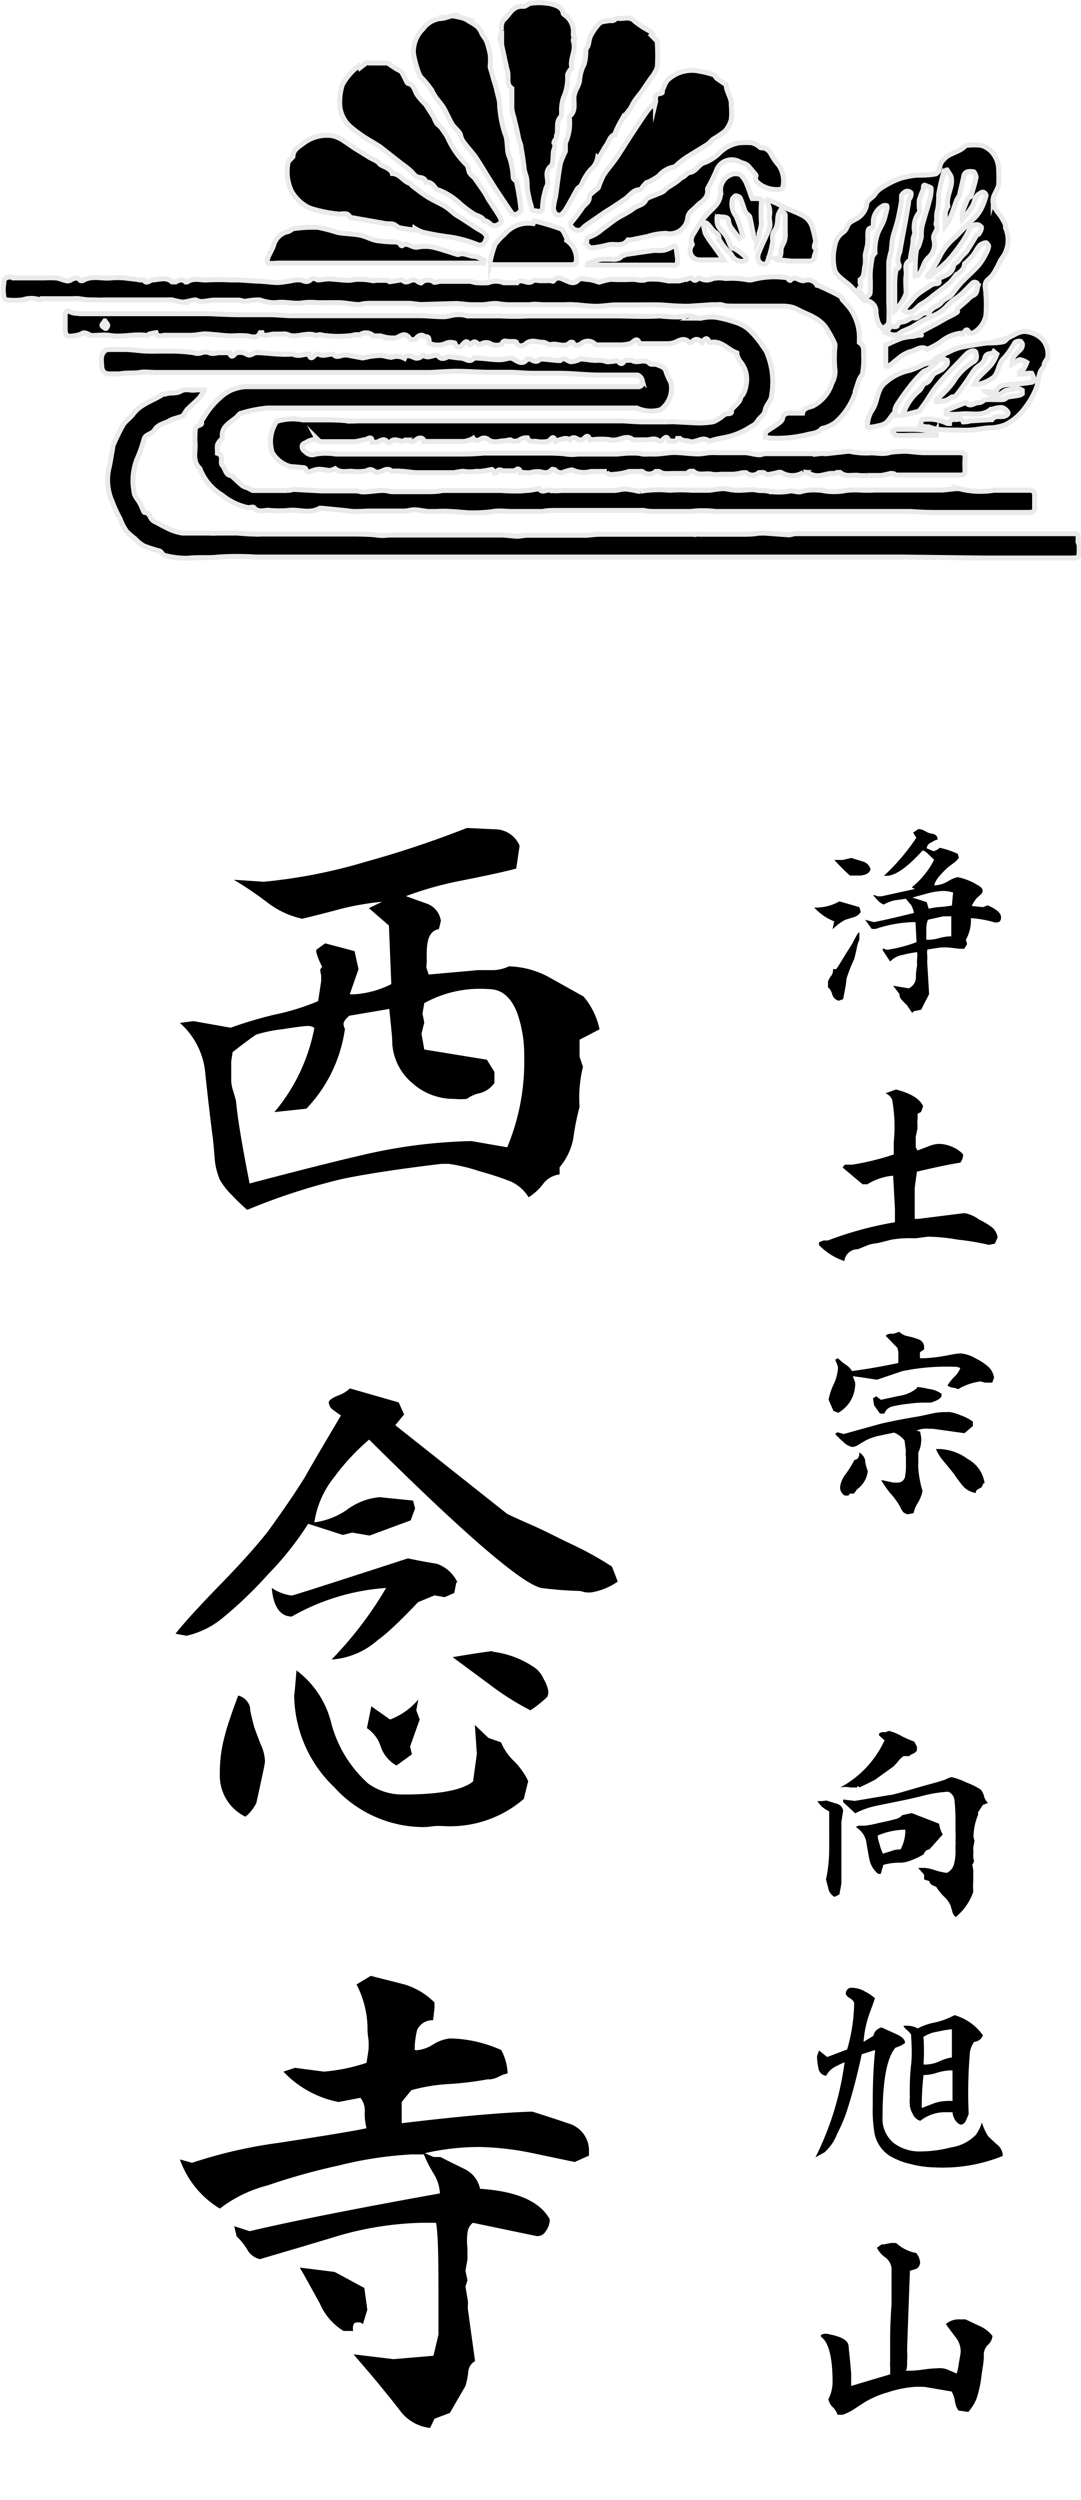
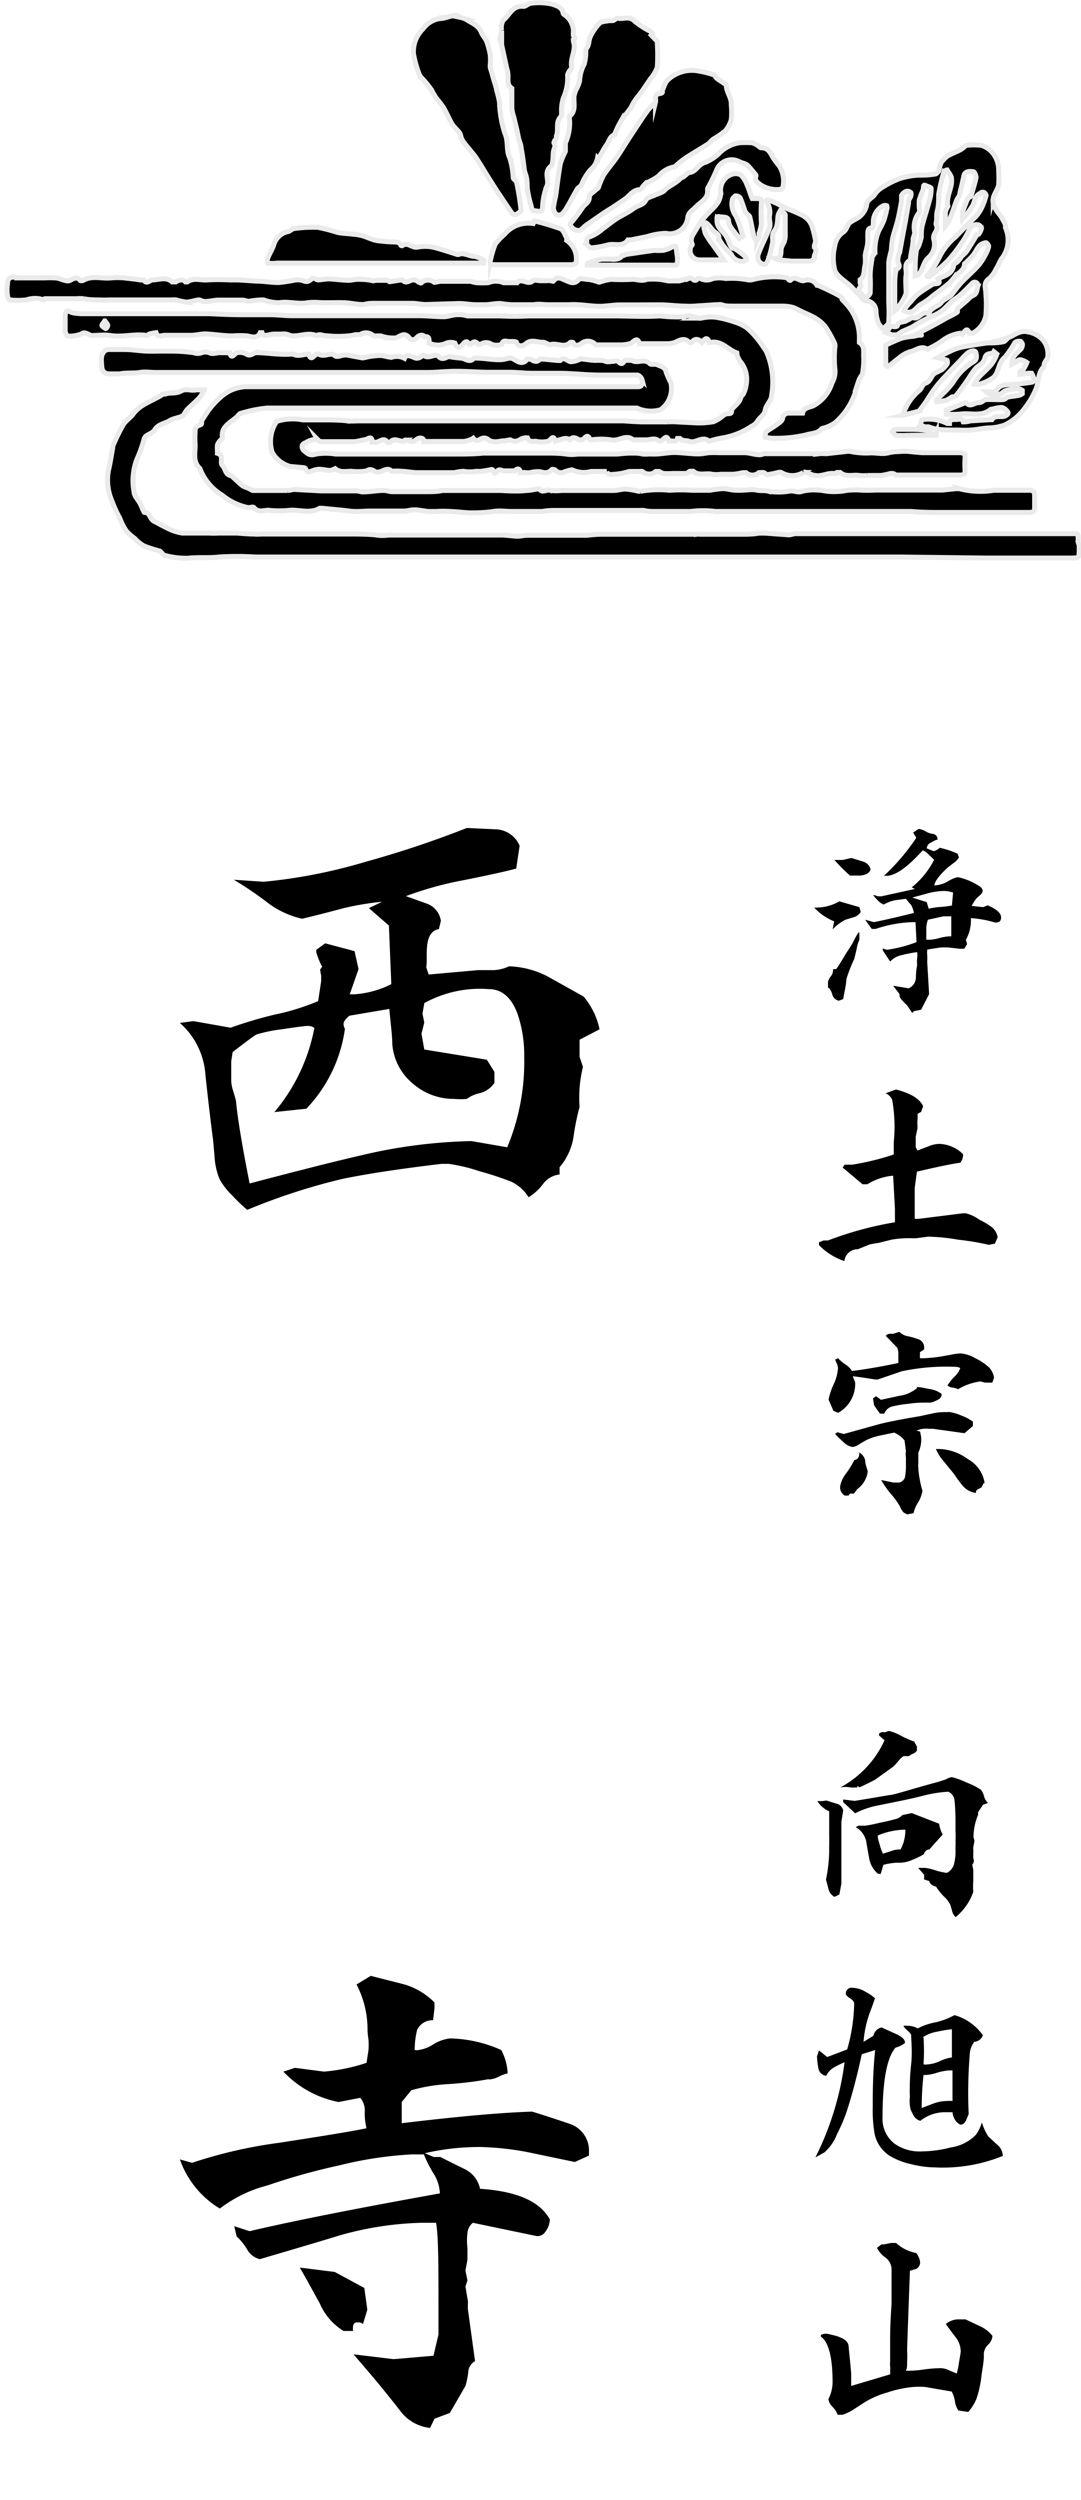
<svg xmlns="http://www.w3.org/2000/svg" viewBox="0 0 54.09 125.03">
  <path d="m42 45.08 1 .29.07.24a.63.63 0 0 1 -.31.25l-.46.14a2.54 2.54 0 0 0 -.64.48l.08-.4a2.71 2.71 0 0 1 -1-.69 2.35 2.35 0 0 0 1.26-.31zm1 1.55v.37a1.86 1.86 0 0 0 -.14.48c-.06.26-.1.42-.12.49a7.64 7.64 0 0 0 -.39 1c0 .22-.08.55-.16 1l-.22.08a.44.44 0 0 1 -.33-.33q-.09-.28-.21-.33v-.29a.82.82 0 0 1 .14-.27.47.47 0 0 0 .11-.36h.16c.08-.1.25-.38.51-.81.07-.11.18-.27.31-.49a5 5 0 0 1 .28-.51s.06-.03.06-.03zm-.4-3.72.58.18a.54.54 0 0 1 .38.39.37.37 0 0 1 -.2.23.88.88 0 0 1 -.34.08h-.49a9.25 9.25 0 0 1 -.78-.78h.42zm3.36-1.45a.82.82 0 0 1 .37.13.93.93 0 0 0 .39.12c.13.06.19.14.19.24v.05c-.12 0-.23.1-.35.15a.34.34 0 0 0 -.19.28l.34.14a.64.64 0 0 0 .31-.17 4.51 4.51 0 0 1 .9.3l.06.19a.91.91 0 0 1 -.26.27l-.29.22c-.43.4-.66.7-.68.9h.06a1.48 1.48 0 0 0 .62-.2 1.59 1.59 0 0 1 .49-.21 3 3 0 0 1 1 .4c.16.08.25.18.25.29a.29.29 0 0 1 -.11.19l-.2.18a2.26 2.26 0 0 0 -.24.38l.57.06.23-.09c.45.19.67.39.67.6s-.1.26-.3.26a5.27 5.27 0 0 0 -1.21-.22 1.49 1.49 0 0 1 0 .21 1.94 1.94 0 0 1 -.25.87l.06.22-.14.23h-.25l-.51-.06a3.82 3.82 0 0 0 -.45 0l-.64.1a1.21 1.21 0 0 0 0 .33s0 .09 0 .18a1 1 0 0 0 0 .2l.09 1.52-.4.78-.24.05c-.12 0-.18.07-.2.12l-.27-.4a3.06 3.06 0 0 1 -.3-.31.34.34 0 0 1 -.07-.24l-.32-.42.78.13a.61.61 0 0 0 .36-.55 3 3 0 0 1 .06-.6 2.22 2.22 0 0 1 0-.35 1.11 1.11 0 0 0 0-.31 5.93 5.93 0 0 0 -.73.14 1.11 1.11 0 0 0 -.62.33l-.37-.56c0-.06 0-.09 0-.09a.37.37 0 0 1 .15.05.34.34 0 0 0 .15 0 6.86 6.86 0 0 0 1.39-.37l-.05-1h-.17a6.47 6.47 0 0 0 -1.83.34h-.19l-.33-.46.44.12c.45-.09 1.12-.24 2-.46a1.34 1.34 0 0 0 -.14-.4 3.88 3.88 0 0 1 -.26-.31l-.57.08a1.9 1.9 0 0 0 -.54.21.76.76 0 0 1 -.29-.2 2.91 2.91 0 0 1 -.24-.27s0 0 .07 0l.17.06h.17l1.68-.37-.16-.08a4.19 4.19 0 0 0 1.12-1.38l-.28-.27a.77.77 0 0 0 -.29-.2c-.77.85-1.37 1.27-1.8 1.27h-.14a10.5 10.5 0 0 0 1.62-1.9l-.16-.26zm-.31 3.43.72.23.1.33a3.21 3.21 0 0 1 .6-.09 5.49 5.49 0 0 0 .56-.07l.06-.65a1.6 1.6 0 0 0 -.47-.08 3.37 3.37 0 0 0 -.8.12zm.78 1.11a1.32 1.32 0 0 0 -.08.51v.49h.18a2.14 2.14 0 0 0 .49-.09 2.64 2.64 0 0 1 .47-.08h.11v-1h-.4z" />
  <path d="m44.83 54.49c.75.19 1.2.47 1.36.84l-.1.28-.18.1a1.58 1.58 0 0 1 0 .29 1.52 1.52 0 0 0 0 .31.49.49 0 0 0 0 .12l-.09.42v.18.35l.09.16.53-.2a1.48 1.48 0 0 1 .54-.13 1.7 1.7 0 0 1 .67.15 1.6 1.6 0 0 1 .54.37.64.64 0 0 1 -.14.42c-.48.07-1.2.22-2.17.45l-.11.81v1.55h.19l2.23-.28h.12a1.84 1.84 0 0 1 .69.32 3.66 3.66 0 0 1 .66.4.88.88 0 0 1 .26.48l-.14.32-.3.06a12.69 12.69 0 0 0 -1.55-.26 9.55 9.55 0 0 0 -1.49-.15l-.61.08h-.14a5.15 5.15 0 0 0 -1.08.07l-.68.17a2.8 2.8 0 0 0 -.44.08l-.57.23a.66.66 0 0 0 -.67.59 3.12 3.12 0 0 1 -1.27-.8v-.14l.23-.09h.22a17.45 17.45 0 0 1 3.35-.91v-.67l-.09-1.66a2.91 2.91 0 0 0 -1.29.43h-.24l-1-.84.11-.14h.37a12.91 12.91 0 0 0 2.08-.51v-.61a7.63 7.63 0 0 0 -.08-2.13.61.61 0 0 0 -.33-.32z" />
  <path d="m45 66.61a.77.77 0 0 0 .43.22 3.67 3.67 0 0 1 .57.17.42.42 0 0 1 .24.42v.07l-.21.14v.3h.23a7.5 7.5 0 0 0 .91-.1l.44-.08a2.73 2.73 0 0 1 .46-.06 1.75 1.75 0 0 1 .75.25 2.73 2.73 0 0 1 .68.46 1 1 0 0 1 .24.5l-.09.25h-.36l-.23-.06a2.93 2.93 0 0 0 -1.12.39.79.79 0 0 0 -.28-.08.44.44 0 0 1 -.25-.11 2.48 2.48 0 0 1 .33-.42 1.1 1.1 0 0 0 .31-.45s-.11-.06-.24-.06a10.88 10.88 0 0 0 -2.68.22l-1.23.42c-.14 0-.55-.09-1.23-.17l.12.31a1.66 1.66 0 0 1 -.85 1.52l-.24-.1-.24-.56a3.28 3.28 0 0 1 .26-.78 2.21 2.21 0 0 0 .21-.79c0-.13-.08-.27-.14-.43l.14-.07a2.48 2.48 0 0 0 .37.31 1 1 0 0 1 .33.33c.64-.08 1.41-.21 2.32-.4v-.57l-.05-.19-.58-.6a.28.28 0 0 1 .19-.1.58.58 0 0 1 .18 0zm2.41 4a2.13 2.13 0 0 1 .65.17 2.47 2.47 0 0 1 .62.32v.22l-.42.36-1.57-.22h-.11-.1a1.2 1.2 0 0 0 -.62.09l.18.05.05.26a1.52 1.52 0 0 1 -.14.79v.14.22.17a1 1 0 0 0 0 .23 3.75 3.75 0 0 0 .07.57 4.1 4.1 0 0 0 .14.58 1.71 1.71 0 0 1 -.22.58 1.75 1.75 0 0 0 -.23.54l-.32.06-.17-.09a.91.91 0 0 1 -.18-.29 3.56 3.56 0 0 0 -.46-.64 4.64 4.64 0 0 1 -.49-.7l.62.13h.26a.38.38 0 0 0 .31-.26 3.78 3.78 0 0 0 .05-.44c0-.31 0-.5 0-.58a.81.81 0 0 1 0-.29l-.07-.54a1.37 1.37 0 0 0 -.52-.39l-.72.15a2.86 2.86 0 0 0 -.7.24l-.34.2a.67.67 0 0 1 -.33.13.87.87 0 0 1 -.46-.26 5.39 5.39 0 0 1 -.41-.4.19.19 0 0 0 .11-.08l.33.09 1.8-.5q.73-.18 2-.39l.65-.14a2.83 2.83 0 0 1 .78-.06zm-4.48 2a.62.62 0 0 1 .36.42c0 .19.08.37.13.56a1.28 1.28 0 0 1 -.53.89l-.16.22h-.2l-.08.1h-.18a.47.47 0 0 1 -.23-.47 1.41 1.41 0 0 1 .3-.64 4.94 4.94 0 0 0 .41-.67c.16-.02.25-.13.25-.37zm2.93-3.24c.21 0 .43.06.64.1a1.29 1.29 0 0 1 .61.24.22.22 0 0 1 0 .08c0 .13-.18.25-.53.36h-.27c-.17 0-.46 0-.86.06a5.49 5.49 0 0 0 -.83.14.56.56 0 0 0 -.37.35h-.22l-.29-.41-.06-.35.16-.11.24.18.92-.2a1.73 1.73 0 0 0 .9-.4zm3.37 4.79-.12.23-.19.1a.19.19 0 0 0 -.09.18 1.07 1.07 0 0 1 -.65-.35 7 7 0 0 1 -.45-.61l-.49-.6a2.32 2.32 0 0 1 -.41-.64h.17a2.53 2.53 0 0 1 1.42.5 1.64 1.64 0 0 1 .85 1.23z" />
  <path d="m41.35 90.05.48.15a.45.45 0 0 1 .36.35l-.09.57v3.09l-.1.54-.24.12a.6.6 0 0 1 -.3-.37l-.13-.5a7.28 7.28 0 0 0 .16-1.51s0-.11 0-.2a1.79 1.79 0 0 0 0-.21 1.16 1.16 0 0 0 0-.17c0-.08 0-.14 0-.18q0-.92 0-1.14a1.3 1.3 0 0 1 -.59-.51h.24zm3.13-3.48a2.4 2.4 0 0 1 .62.25 4.76 4.76 0 0 0 .64.28l.14.25v.2a.41.41 0 0 1 -.2.16.56.56 0 0 0 -.19.12h-.28a1.23 1.23 0 0 0 -.27.26 2.47 2.47 0 0 1 -.25.27l-.89.64c-.14.08-.4.21-.79.39l-.12-.07a.24.24 0 0 1 0 .08h-.33a1.23 1.23 0 0 0 -.52 0 5.07 5.07 0 0 0 2.22-2.36l-.27-.24a.3.3 0 0 1 0-.1.31.31 0 0 1 .28-.06zm3.14 2.31a3.64 3.64 0 0 1 .74.27 3.54 3.54 0 0 1 .72.36.84.84 0 0 1 .16.33.64.64 0 0 0 .2.33l-.26.1-.24.37v.13a2.93 2.93 0 0 0 -.23 1.1l.05.2-.06.32a1.15 1.15 0 0 0 0 .14.42.42 0 0 1 0 .14v.27a.26.26 0 0 1 -.05.31l.05.28v.55a3.39 3.39 0 0 0 0 .54 2.82 2.82 0 0 1 -.88 1.26.53.53 0 0 1 -.17-.27l-.09-.32a1.42 1.42 0 0 0 -.35-.46 2.72 2.72 0 0 1 -.37-.47c-.21-.06-.32-.15-.34-.28l-.26-.08v-.24l-.3-.34h.35a2.6 2.6 0 0 1 .51.12 3 3 0 0 0 .58.13.7.7 0 0 0 .37-.5 2.52 2.52 0 0 0 .06-.66s0-.13 0-.23a1 1 0 0 0 0-.22 4.9 4.9 0 0 0 0-.5c0-.28 0-.45 0-.52s0-.54-.05-1a.52.52 0 0 0 -.31-.43 6.54 6.54 0 0 0 -1.18.18q-.58.15-1.17.27l-1.18.24a4.17 4.17 0 0 0 -1.13.39l-.6-.56v-.13l.58.07.84-.14.88-.15c.22 0 1-.27 2.45-.66l.37-.12a1 1 0 0 1 .31-.12zm-2 1.8 1.37.53a1.56 1.56 0 0 0 .18.54l-.67.75c-.12 0-.22.08-.28.24a3.52 3.52 0 0 1 -.55.27 1.63 1.63 0 0 1 -.58.15h-.15a3 3 0 0 0 -.74.11l-.13.45h-.13a1.26 1.26 0 0 1 -.44-.74c-.06-.3-.11-.6-.16-.9a1.1 1.1 0 0 0 -.52-.7l.13-.07h.34a6.48 6.48 0 0 0 .7-.14c.39-.08.65-.14.77-.18a.66.66 0 0 0 .39-.21zm-1.7 1.12c0 .21.08.37.1.47a2.43 2.43 0 0 0 .16.44l.44-.14a1.08 1.08 0 0 1 .44-.07 2 2 0 0 0 .24-.93v-.06h-.07a3.63 3.63 0 0 0 -1.31.29z" />
  <path d="m42.78 99.43a1.25 1.25 0 0 1 .53.19 2.12 2.12 0 0 1 .47.32s-.09.28-.26.73a5.28 5.28 0 0 0 -.31 1.45l.49-.3a.54.54 0 0 1 .41-.42l.71.32c.32.14.48.3.46.46a1.37 1.37 0 0 1 -.47.23c-.43.49-.65 1.65-.65 3.47a1.57 1.57 0 0 0 .57 1.31 2.16 2.16 0 0 0 1.4.41 6.07 6.07 0 0 0 1.45-.2 2.18 2.18 0 0 0 1.25-.63 2 2 0 0 0 .3-.62 2.77 2.77 0 0 0 .32.7s.16.15.43.4a.74.74 0 0 1 .29.49.28.28 0 0 1 0 .09 8 8 0 0 1 -3.39.57 5 5 0 0 1 -1.18-.16 3.54 3.54 0 0 1 -1.1-.43 1.74 1.74 0 0 1 -.74-1.1 7 7 0 0 1 -.09-1.37c0-.71 0-1.64.12-2.81l-.67.21c-.24 1.12-.51 2.14-.8 3a9.08 9.08 0 0 1 -.44 1 2.29 2.29 0 0 1 -.63.91l-.45.25a14.82 14.82 0 0 0 1.46-4.76 5.29 5.29 0 0 0 -.53.26 1 1 0 0 0 -.39.42.45.45 0 0 1 -.39-.38 3.63 3.63 0 0 1 -.07-.6l.1-.29.41.33 1-.38a8.81 8.81 0 0 0 .35-2.29q0-.14-.21-.27t-.21-.24a.31.31 0 0 1 .18-.27.62.62 0 0 1 .28 0zm5 1.36a2.62 2.62 0 0 1 1.4 1 .49.49 0 0 1 -.43.33 1.14 1.14 0 0 0 -.23.68 23.33 23.33 0 0 0 -.05 2.93l-.14.34c-.07.12-.15.19-.25.19s-.38-.21-.42-.62h-.3a2 2 0 0 0 -1.31.43.58.58 0 0 1 -.38-.35 1 1 0 0 1 -.15-.51 1.49 1.49 0 0 1 0-.25.92.92 0 0 0 0-.22c0-.36 0-.86.07-1.49s0-1.22 0-1.49a1 1 0 0 0 -.21-.23c-.11-.1-.17-.17-.17-.21a1 1 0 0 1 .25 0 .94.94 0 0 1 .46.13 3 3 0 0 1 .87-.3 3.72 3.72 0 0 0 .96-.36zm-1.57 3a14.23 14.23 0 0 0 -.09 1.64l.6-.23a2 2 0 0 1 .64-.12 1.56 1.56 0 0 1 .3 0v-1.53h-.16a2.71 2.71 0 0 0 -.63.12 2.13 2.13 0 0 1 -.69.11zm0-1.89a10.08 10.08 0 0 1 0 1.35.69.69 0 0 0 .2 0 1.75 1.75 0 0 0 .63-.17 2.13 2.13 0 0 1 .59-.18c0-.16 0-.32 0-.48s0-.61 0-.93a5.81 5.81 0 0 0 -.72.12 1.8 1.8 0 0 0 -.73.28z" />
  <path d="m44.58 112.18h.14.12a2 2 0 0 0 1 .5.84.84 0 0 1 .2.48.38.38 0 0 1 -.18.31l-.33.1c-.09 2.46-.14 3.78-.14 4a3.64 3.64 0 0 1 0 .51c0 .24 0 .4-.07.49.2 0 .5 0 .88-.06a7 7 0 0 1 .87-.07 1 1 0 0 1 .4.1l.4.17a3 3 0 0 0 .11-.53q.09-.5.09-.57a1.15 1.15 0 0 0 -.28-.75c-.28-.37-.43-.57-.46-.63a1 1 0 0 1 .67-.23h.31l.72.34a1.65 1.65 0 0 1 .63.49.67.67 0 0 1 -.21.43.71.71 0 0 0 -.22.42.49.49 0 0 0 0 .12c0 .37-.09.74-.13 1.11a5.39 5.39 0 0 1 -.25 1.09 2.49 2.49 0 0 1 -.4.63l-.49-.07a1 1 0 0 1 -.18-.48 1.56 1.56 0 0 0 -.16-.47l-1.34-.23a4.65 4.65 0 0 0 -.57 0 5.7 5.7 0 0 0 -1.32.28 4.42 4.42 0 0 0 -1.21.54l-.49.32a2.7 2.7 0 0 1 -.52.25h-.26a1 1 0 0 0 -.26-.4.7.7 0 0 1 -.2-.38 1.87 1.87 0 0 0 .21-.85c0-1.21-.19-2-.58-2.27a.16.16 0 0 1 0-.09.52.52 0 0 1 .3-.06l.27.06c.52.12.79.3.81.55s.08.76.13 1.37v.63l1.95-.58a1 1 0 0 0 0-.17 1.31 1.31 0 0 0 0-.23 1.11 1.11 0 0 1 0-.23c0-.13 0-.3 0-.53s0-.44 0-.53c0-.26 0-.86.07-1.81 0-.76 0-1.36 0-1.81a.77.77 0 0 0 -.33-.55 1.29 1.29 0 0 1 -.4-.47l.23-.17h.13z" />
  <path d="m23.36 41.41 1.5.07a1.34 1.34 0 0 1 1.14.82l-.17 1.14c-.39.11-1.31.32-2.78.61a17.1 17.1 0 0 0 -2.74.77l1.09.39a1.07 1.07 0 0 1 .66.85l-.1.41c-.32.05-.52.3-.58.77s0 .75-.05 1.14l.12.36 2.47-.22h.8a2.07 2.07 0 0 0 .75-.19 4.46 4.46 0 0 1 1.94.51l1.79 1a3.71 3.71 0 0 1 .8 1.64l-1 .52v.85l.17.51a6.38 6.38 0 0 0 -.17 2 12.15 12.15 0 0 0 -.31 1.55 3.1 3.1 0 0 1 -.69 1.47v.36a1.19 1.19 0 0 0 -.83.48 2.67 2.67 0 0 1 -.72.66 2.06 2.06 0 0 0 -.87-.78 15.13 15.13 0 0 0 -1.58-.52 8.59 8.59 0 0 0 -1.54-.37h-.38c-2.09.25-3.73.5-4.94.75a31.07 31.07 0 0 0 -4.77 1.55 9.39 9.39 0 0 1 -.75-.72 3.5 3.5 0 0 1 -.62-.79 3.35 3.35 0 0 1 -.26-1.09c-.05-.6-.08-.95-.1-1.06-.13-1-.25-2.05-.36-3.08a3.8 3.8 0 0 0 -1.28-2.61l.68-.09 1.86.33a20.92 20.92 0 0 1 2.18-.65 11.69 11.69 0 0 0 2.2-.68l.15-1s0-.12 0-.28a2.19 2.19 0 0 1 -.05-.3l.1-.14a3.62 3.62 0 0 1 -.29-.71.36.36 0 0 1 0-.14l.44-.32 1.47.39.2.9-.44 1.26h.22a4.81 4.81 0 0 0 1.86-.51l-.12-2.93-1-.87.66-.32a14.06 14.06 0 0 0 -2 .34q-1 .27-2 .51a4.45 4.45 0 0 1 -1.79-.85 17.26 17.26 0 0 0 -1.63-1.1l1.5.1a26.51 26.51 0 0 0 5.1-1 50.44 50.44 0 0 0 5.06-1.69zm-2.13 8.76-.09.53.09.44-.14.56.14.79 3.13.51.38.61v.55a1.26 1.26 0 0 1 -.76.52 1.62 1.62 0 0 0 -.62.28 3.35 3.35 0 0 1 -.63 0 3.1 3.1 0 0 1 -2.1-.79 2.83 2.83 0 0 1 -1-1.94c0-.41-.08-1-.15-1.77l-2 .34c-.19.16-.29.3-.29.41a.44.44 0 0 0 .07.24 7.2 7.2 0 0 1 -1.93 4l-1.6.17a9.16 9.16 0 0 0 2-4.21.57.57 0 0 0 -.31-.1c-.16 0-.61.06-1.33.17a7.23 7.23 0 0 0 -1.26.26c-.11.06-.51.35-1.19.88l-.07.46v1a1.88 1.88 0 0 0 .1.49c.08.27.13.44.14.51.08.87.31 2.24.68 4.11q3.72-.98 5.51-1.39a26.06 26.06 0 0 1 5.59-.73l1.79.31a11.11 11.11 0 0 0 .85-4.52 6.37 6.37 0 0 0 -.32-2.11c-.3-.85-.79-1.28-1.45-1.28a5.76 5.76 0 0 0 -3.23.7z" />
-   <path d="m17.51 69.44 2.44.7.27.6-.44.54 5.59 4.43s.42.21 1.16.53 1.38.67 2.09 1a17 17 0 0 1 2 1.11l.29.75a3.2 3.2 0 0 1 -1.31.54 1.8 1.8 0 0 1 -.3 0l-.28-.07a18.44 18.44 0 0 1 -1.94-.15q-1.48-.34-8.61-7.42a11 11 0 0 0 -1.74 1.87 4.68 4.68 0 0 0 -1 2.27 3.73 3.73 0 0 0 1.63-.63 3.18 3.18 0 0 1 1.64-.63l1.67.17.1.39-.22.6-2.06.76-.87-.15-.46.12-1.74-.56a15.35 15.35 0 0 1 -2 2.52 20.42 20.42 0 0 1 -2.28 2.19 4.3 4.3 0 0 1 -1.81.89l-.55-.1c.45-.57 1.22-1.41 2.32-2.54s1.8-1.94 2.3-2.57c.69-.95 1.32-1.86 1.86-2.73.39-.7 1-1.72 1.8-3.08-.13-.08-.25-.17-.37-.26a.5.5 0 0 1 -.24-.39c0-.1.16-.22.48-.35a1.64 1.64 0 0 0 .58-.35zm-4.68 20.72a1.94 1.94 0 0 1 -.55.7 2.28 2.28 0 0 1 -1.28-2.13 6.89 6.89 0 0 1 .27-2c.08-.34.3-1 .65-1.93a.82.82 0 0 1 .59.58c0 .22.1.56.21 1 0 0 .12.34.32.85a2.23 2.23 0 0 1 .22.87q-.01.17-.43 2.06zm10-11-.1.51-.48.21-.51-.09-.82.34c-1 1.06-1.71 1.69-2 1.88a3.87 3.87 0 0 1 -2.33.99 18.74 18.74 0 0 0 2.73-3.58 11 11 0 0 0 -4.72 1.43c-.58 0-.93-.51-1-1.43a2.3 2.3 0 0 0 1 .38c.05 0 2-.62 5.81-1.86.47.1.95.19 1.45.27a1.8 1.8 0 0 1 1.02.91zm-8 4.38a4.66 4.66 0 0 1 1.75 2.66 6.17 6.17 0 0 0 1.84 3 2.92 2.92 0 0 0 1.76.55c1.78 0 2.94-.21 3.49-.65l.19-1.38-.1-1.45.68.65.63.22a2.74 2.74 0 0 0 .65.94 3.66 3.66 0 0 1 .71 1l-.22.89a5.64 5.64 0 0 1 -4 1.36 4 4 0 0 0 -.49 0 4.33 4.33 0 0 1 -.5.05 6.05 6.05 0 0 1 -4.5-2 6.44 6.44 0 0 1 -2-4.6c.03-.17.06-.59.12-1.28zm6 2 .17.46-.48 1.35.09.39-.77.56a1.7 1.7 0 0 1 -.79-.95 1.76 1.76 0 0 0 -.69-.92l.22-1.09.94.66a3.44 3.44 0 0 0 1.41-1zm3.83-2.93a4.69 4.69 0 0 1 2.17.85 1.44 1.44 0 0 1 .38.53 1.67 1.67 0 0 1 .23.61.75.75 0 0 1 -.05.26 5.74 5.74 0 0 1 -.85.68 13.68 13.68 0 0 1 -2-1.26l-1.89-1.4c1.25-.21 1.91-.3 2-.3z" />
  <path d="m18.55 98.82 1.69.43a3.58 3.58 0 0 1 1.5.9v.29l-.07.6a.84.84 0 0 0 -.8.49 4.08 4.08 0 0 0 -.12 1 .62.62 0 0 0 .19 0 1.8 1.8 0 0 0 .75-.29 2 2 0 0 1 .83-.29 6.52 6.52 0 0 1 2.56.58 2.67 2.67 0 0 1 .32 1.17 1.8 1.8 0 0 0 -.42.15 1.2 1.2 0 0 1 -.41.14.27.27 0 0 1 -.14 0 17 17 0 0 1 -1.94.24 8.56 8.56 0 0 0 -1.91.31l-.48.59v1.06q4.24-.51 6.53-.58c.61.19 1.23.39 1.84.6a1.41 1.41 0 0 1 1 1.43v.17l-.71.32-2.34-.49a14.42 14.42 0 0 0 -2.38-.26 12.09 12.09 0 0 0 -2.78.31l.44.19h.34c.38.2.78.39 1.18.59a1.41 1.41 0 0 1 .8 1c1.84.12 3 .63 3.49 1.53a1 1 0 0 1 -.21.6.46.46 0 0 1 -.52.22l-3.12-.65a.73.73 0 0 0 -.27.51 3.06 3.06 0 0 0 0 .75c0 .43 0 .63 0 .58l-.1.55.1.49-.1.31.12.71a1 1 0 0 1 0 .21v.2l.36 2.61a.66.66 0 0 0 -.34.56 4.31 4.31 0 0 1 -.14.68l-.78 1.35-.77.29-.22.46a2.16 2.16 0 0 1 -1.43-.77c-.35-.46-.71-.9-1.06-1.33s-.74-.88-1.34-1.58l2 .24 2-.17.25-1.06c0-.15 0-.36 0-.64s0-.5 0-.64c0-2.18 0-3.62-.12-4.31-.24 0-.49 0-.73 0a16.33 16.33 0 0 0 -4.09.63c-1.34.41-2.68.8-4 1.19a1 1 0 0 1 -.63-.48 3 3 0 0 0 -.53-.66l-.12-.51.77.25q3.18-.75 9.52-1.89a2 2 0 0 0 -.32-1 6.22 6.22 0 0 1 -.48-.95h-.61a19.21 19.21 0 0 0 -3.63.55 31.63 31.63 0 0 0 -3.58 1 6.6 6.6 0 0 0 -2.39 1.16 4.69 4.69 0 0 1 -2-2.46l.61.17a23.58 23.58 0 0 1 4.35-1c2.34-.36 3.8-.6 4.38-.73a3.1 3.1 0 0 1 -.09-.8 1 1 0 0 0 -.22-.72l-1.09.21a5.16 5.16 0 0 1 -2.76-1.52l.58-.19 1.45.19a9.15 9.15 0 0 0 2.13-.44l.1-.65a4.33 4.33 0 0 0 0-.5 4 4 0 0 1 -.05-.47 4.88 4.88 0 0 0 -.55-2.3zm-1.8 14.81 1.48.8.15 1.09-.22.72a.3.3 0 0 0 -.19-.09c-.17 0-.26 0-.3.17a.75.75 0 0 0 0 .26h-.48a3 3 0 0 1 -1.19-1.38c-.33-.59-.65-1.19-1-1.79z" />
  <g stroke="#eaeaea" stroke-miterlimit="10" stroke-width=".25">
    <path d="m31.87 20.41h-3c-.52 0-1 0-1.55 0h-2.85c-.79 0-1.58 0-2.36 0-.53 0-1.06 0-1.59 0s-.88 0-1.33 0h-3.36c-.83 0-1.65 0-2.47 0a6.56 6.56 0 0 0 -1.29.26c-.09 0-.16.14-.25.21-.33.28-.77.48-.69 1 0 .06-.1.13-.15.2a.54.54 0 0 0 -.1.18 1.22 1.22 0 0 0 0 .27v.14c.36.11.1.47.25.61s.14.49.45.51c.18.17.36.34.55.5a1 1 0 0 0 .26.11l.25.13s.06 0 .09 0h1.11.55a1.51 1.51 0 0 0 .28-.05s0 0 .08 0l1.31.07h1s.47 0 .7 0 .28.06.42.05c.31 0 .62-.06.92-.07s.35.06.53.06h1.1.77s.42 0 .63-.06h.51 1.05 1.37s.85.06 1.27 0c.22 0 .44-.06.65-.09.15.26.39 0 .58.09a2.31 2.31 0 0 0 .53 0h2.61c.21 0 .42-.08.63-.07a4.48 4.48 0 0 1 .62.11s.07 0 .09 0a5.56 5.56 0 0 1 1.47-.05 8.28 8.28 0 0 1 1.11 0h.89s.42-.07.63-.08.39.06.59.07a2.7 2.7 0 0 0 .49 0c.21 0 .42-.05.63 0s.4 0 .61.06a3.31 3.31 0 0 0 1 0c.25-.07.44.1.68 0a2.46 2.46 0 0 1 .77-.06c.2 0 .4.06.6.07a3.09 3.09 0 0 0 .43 0c.21 0 .42-.07.63-.07a3.56 3.56 0 0 1 .47 0 5.78 5.78 0 0 0 .72 0h.64s.39 0 .58 0 .46 0 .69 0h.88.61s.45-.05.68-.07h.16a4.21 4.21 0 0 0 1.73.08h1 .79c.19 0 .25.09.25.26s0 .44 0 .66-.23.18-.35.19c-.41 0-.82 0-1.22 0h-1.53c-.51 0-1 0-1.52 0s-1 0-1.56-.05h-1c-.36 0-.72 0-1.09 0h-1.02-1.59-2.2c-.35 0-.69 0-1 0s-.45 0-.68 0-.33 0-.49 0-.41 0-.62 0h-.1a5.14 5.14 0 0 0 -1.24 0h-1c-.25 0-.5 0-.74 0s-.4 0-.6-.05a1.37 1.37 0 0 0 -.19 0h-.2-.25-.12-1.22-1.1c-.19 0-.38 0-.57 0s-.48 0-.72 0-.46 0-.7.05h-.45-.66c-.15 0-.3 0-.45 0-.3 0-.6-.05-.9 0s-.72.07-1.07.07-.74-.06-1.11-.07a5 5 0 0 0 -.67 0c-.13 0-.26 0-.39 0s-.44-.07-.67-.08-.37.06-.56.06h-1.69c-.35 0-.7.05-1.06 0s-.9-.09-1.35-.14h-.12c-.48.28-1 .07-1.49.1a4.89 4.89 0 0 1 -1.08 0c-.24 0-.51.13-.72-.13-.05-.06-.19 0-.29 0a3 3 0 0 1 -1.3-.62 2.66 2.66 0 0 1 -1.12-1.34.06.06 0 0 0 0 0c-.39-.36-.21-.83-.24-1.25a4.87 4.87 0 0 1 0-.54c0-.16 0-.3.21-.37s.07-.16.12-.23.25-.4.39-.58a3.8 3.8 0 0 1 .52-.56 2.08 2.08 0 0 1 .55-.38 2.18 2.18 0 0 1 .71-.18h2.06 3 2.89 3.53 2.15 1.54 1.49 1.95 1.07c.21 0 .21-.2.19-.33a.37.37 0 0 0 -.22-.25c-.44 0-.89 0-1.34 0h-.51c-.67 0-1.34-.08-2-.09-.47 0-.93 0-1.39 0s-.78-.05-1.17-.05-.7 0-1 0c-.55 0-1.1-.05-1.64-.05s-.93.05-1.4.06h-1-1.07-2.39c-.3 0-.6 0-.89 0s-.81 0-1.21 0-.64 0-1 0h-1.16-2.36c-.35 0-.69 0-1 0h-1.58c-.27 0-.54-.05-.81 0s-.66 0-1 .07h-.51c-.27 0-.38-.15-.39-.39s-.08-.53.14-.75a.32.32 0 0 1 .21-.08h.8c.37 0 .74.07 1.11.08s.44 0 .67 0h.45a8.38 8.38 0 0 1 1.23.08.53.53 0 0 0 .39 0 .55.55 0 0 1 .38 0c.18.09.34 0 .51 0h.51c.11.39.25 0 .38 0a.68.68 0 0 1 .43.05c.2.15.33 0 .48-.05s.06-.05.09 0c.37 0 .74.06 1.11.07a3.79 3.79 0 0 0 .58 0s.08 0 .1 0c.26.14.53 0 .79 0 .12.41.28 0 .41 0s.07 0 .09 0c.26.17.63-.1.77.05s.34 0 .5 0a.43.43 0 0 1 .16 0l.75.14a1.32 1.32 0 0 0 .26-.05 3.5 3.5 0 0 1 .65-.07c.21 0 .43.12.62.07a.82.82 0 0 1 .58.07c.08-.18.22-.13.36-.09l.17.07a.25.25 0 0 0 .17 0c.09 0 .23-.16.25-.14.25.24.59-.12.76.07s.35.06.5 0a6 6 0 0 0 .61.08c.21 0 .44.27.65 0a.2.2 0 0 1 .11 0c.36 0 .72.07 1.07.08s.42-.06.63-.08a.37.37 0 0 1 .18.05c.23.14.46.3.68 0h.17s.3.25.46 0h.17l.73.07s.1 0 .12 0c.21-.22.36.05.54.06a1.18 1.18 0 0 0 .4-.1s0-.05.05-.05l.64.08a1.64 1.64 0 0 0 .22 0c.14 0 .33 0 .42.05s.28 0 .41 0a.31.31 0 0 1 .22 0c.11.13.2.17.3 0a.13.13 0 0 1 .09-.05h.3c.27.19.62-.12.89.16.07.08.26 0 .4.07s.37.1.42.35a3.7 3.7 0 0 0 .24.54 1.32 1.32 0 0 1 -.51 1.35 1.7 1.7 0 0 1 -1.19-.08z" />
    <path d="m21.24 16.84c-.08-.12-.27-.09-.4.06s-.32.09-.36 0c-.24-.31-.45-.08-.66 0a1.84 1.84 0 0 1 -.77-.1c-.05 0-.15 0-.23 0s-.12 0-.13 0a.54.54 0 0 0 -.68-.06c-.05 0-.15 0-.23 0a2 2 0 0 1 -.26.05 5.36 5.36 0 0 1 -1.2 0c-.19 0-.32-.11-.48 0-.43-.19-.86.06-1.29 0a2.09 2.09 0 0 0 -.23-.08.88.88 0 0 0 -.23 0h-.2c-.07 0-.13 0-.2 0a1.28 1.28 0 0 0 -.27.05c-.14 0-.26.07-.31-.12h-.09c-.14.33-.46.19-.65.16a4.45 4.45 0 0 0 -.73 0c-.45 0-.9-.08-1.35-.1-.24 0-.49.07-.74.07-.44 0-.87 0-1.31 0-.15 0-.35.13-.43-.13a2.27 2.27 0 0 0 -.35.07s-.08.07-.11.07c-.61-.1-1.22.1-1.83 0-.3-.05-.62 0-.93 0-.09 0-.18-.09-.28-.11a.25.25 0 0 0 -.19 0c-.09.09-.69.2-.77.11a.45.45 0 0 1 -.09-.28q0-.37 0-.75c0-.07.06-.18.11-.2s.15.06.23.08a2.63 2.63 0 0 0 .48.06h1.28 3.57 1.56s1 .05 1.49.05 1 0 1.55 0c.36 0 .71.05 1.07.05h1.62 1 1.17 2.58c.41 0 .82.05 1.23.05.21 0 .42-.09.63-.1s.37 0 .55.06h1.66a13.47 13.47 0 0 0 1.42 0h.66 2.16 1.4c.78 0 1.56.05 2.34 0a7.49 7.49 0 0 0 .98.05.31.31 0 0 1 .13 0s.09.06.1 0c.31-.19.57.12.86.06a2.32 2.32 0 0 1 .69-.05 5.85 5.85 0 0 1 1 .25 2 2 0 0 1 .62.31 3.88 3.88 0 0 1 .55.59c.11.13.2.28.3.42a1.08 1.08 0 0 1 .11.18 3.82 3.82 0 0 1 .25 2.16c0 .26-.28.48-.32.74s-.28.36-.39.56a.72.72 0 0 1 -.31.26 3.66 3.66 0 0 1 -1.42.57 4.34 4.34 0 0 0 -.69.17c-.33-.3-.67.13-1 0-.12-.05-.33 0-.46-.14h-.12c-.07.22-.24.1-.37.13h-.06c-.13-.42-.28 0-.43 0s-.06 0-.07 0c-.19-.18-.4-.07-.61-.06h-.61s-.06 0-.07 0c-.35-.31-.72.09-1.1 0a3.5 3.5 0 0 0 -1 0s-.05 0-.06 0c-.13-.4-.28 0-.42 0s-.1 0-.13 0-.28-.24-.45 0c0 0-.08-.05-.13-.06a.37.37 0 0 0 -.18 0 3.38 3.38 0 0 0 -.42.13c-.11-.38-.22-.06-.36 0a1.44 1.44 0 0 1 -.62 0c-.14 0-.34.06-.42-.17a.6.6 0 0 0 -.39.1.42.42 0 0 1 -.46 0c-.08 0-.24.05-.37.05s-.52.14-.76-.08a.32.32 0 0 0 -.27-.05c-.16.06-.31.21-.46 0 0 0-.07.05-.11.06a1.61 1.61 0 0 1 -.36.1c-.24 0-.48 0-.72 0h-.19-1.09c0-.18-.21-.24-.41-.07s-.32 0-.47 0 0 0 0 0c-.24.2-.56-.19-.8.1 0 0-.14.06-.15 0-.21-.3-.45.09-.67 0 0 0-.05 0-.09 0 0-.37-.23-.13-.35-.12s-.39.1-.59.1c-.37 0-.74 0-1.12 0h-.36c-.13 0-.26 0-.33-.13a1.46 1.46 0 0 0 -.35.07 1 1 0 0 0 -.23.12c-.06 0-.16.08-.17.14a.28.28 0 0 0 .07.23c.17.14.3.3.61.19a3.12 3.12 0 0 1 1 0h1.85 1.33 2 1.07s.75 0 1.13-.05h.61 1.05.53s.59 0 .89 0 .71 0 1.07.05.44 0 .66 0h.58.57.74s.46-.05.69-.05.4 0 .59.05a2.26 2.26 0 0 0 .26 0 1.47 1.47 0 0 1 .21 0s.08 0 .11 0c.35 0 .69-.08 1-.08s.73.06 1.09.07.46-.05.69-.06.33 0 .49 0h1.23c.23 0 .45.08.68.1s.23-.05.34-.05h1.39.87.48a1.07 1.07 0 0 1 .25 0s.07 0 .11 0l1.07-.12h.08a3.9 3.9 0 0 0 1.07.08c.3 0 .58.07.86 0s.43-.06.64-.07a1.76 1.76 0 0 1 .4 0l.64.06h.51s.48 0 .71 0 .46 0 .68 0a.5.5 0 0 1 .27.08s0 .14 0 .21a3.75 3.75 0 0 0 0 .58c0 .21-.07.25-.25.25s-.51 0-.76 0-.42 0-.63 0-.4 0-.6 0h-.42-.81s-.07-.06-.11-.07a.41.41 0 0 0 -.19 0 3.43 3.43 0 0 1 -.44.09c-.23 0-.45 0-.68 0a1.88 1.88 0 0 1 -.41 0c-.32-.05-.67.1-.95-.15 0 0-.1 0-.15 0s-.07.06-.1.06c-.35-.07-.68.16-1 .09-.15 0-.29-.11-.44-.15s-.12 0-.15 0a1.06 1.06 0 0 1 -1.11 0 .25.25 0 0 0 -.15 0 4.86 4.86 0 0 1 -.55.11c-.05 0-.11-.08-.17-.1s-.2 0-.25 0a.48.48 0 0 1 -.64 0s-.11 0-.16 0a4 4 0 0 1 -.48.08h-.62a1.69 1.69 0 0 1 -.45 0c-.3-.08-.65.1-.93-.15 0 0-.11 0-.16 0s-.13.11-.19.11c-.23 0-.45 0-.67 0a3.65 3.65 0 0 1 -.47 0 .88.88 0 0 1 -.22-.1s-.13 0-.17 0a.5.5 0 0 1 -.67 0 .78.78 0 0 0 -.16 0h-.5a3 3 0 0 1 -.73.14c-.1 0-.33.08-.39-.14a.82.82 0 0 1 -.18 0c-.08 0-.17 0-.25 0h-.36a1.34 1.34 0 0 1 -.94-.08c-.07 0-.24.05-.37.09a.39.39 0 0 1 -.49-.09s-.15-.06-.17 0c-.18.19-.36.15-.59.09a1.7 1.7 0 0 0 -.49.05.61.61 0 0 1 -.19 0 1.46 1.46 0 0 0 -.3 0c0-.1-.05-.3-.28-.09 0 0-.11 0-.17 0h-.23c-.06 0-.14 0-.17 0s-.2-.11-.29 0-.15.2-.2 0c0 0-.06-.08-.09-.07s-.34.07-.51.09a1.07 1.07 0 0 1 -.25 0 1.83 1.83 0 0 1 -.66 0 3.5 3.5 0 0 0 -.45.07h-.46c-.46 0-.91 0-1.37 0-.27 0-.54-.06-.81-.07a2.81 2.81 0 0 0 -.49 0c-.27-.29-.58.19-.86 0s-.33 0-.51 0a2.83 2.83 0 0 1 -.65 0c-.27 0-.56.08-.81-.13 0 0-.18.09-.27.09s-.37-.06-.55-.06a1.19 1.19 0 0 0 -.36.09c-.13.05-.23.08-.29-.1a.13.13 0 0 0 -.1-.07l-.68-.06a1.5 1.5 0 0 1 -.9-.7 1.82 1.82 0 0 1 .18-1.49s0-.06.06-.07a2.65 2.65 0 0 1 1.29-.07h1.22s.69 0 1 .05a4 4 0 0 0 .49 0h1.53 1.52 1.48 2s1.34 0 2 0h.95 1.58 1.11 1.18s.64.05 1 .05.81 0 1.22 0a3 3 0 0 1 .42 0l1 .05a4.06 4.06 0 0 0 .85-.06 1.91 1.91 0 0 0 .48-.3.45.45 0 0 1 .21-.1c.16 0 .24 0 .21-.21 0 0 .07-.06.1-.1a2.62 2.62 0 0 0 .28-.3c.07-.09.08-.25.16-.31s.17-.34.2-.55a1.38 1.38 0 0 0 -.31-1.15 1.19 1.19 0 0 1 -.16-.34.16.16 0 0 0 0-.08c-.45-.15-.77-.64-1.32-.52h-.06c-.1-.31-.23-.19-.36 0-.18-.18-.35-.23-.53 0a.09.09 0 0 1 -.11 0c-.24-.27-.48-.11-.73 0a1.21 1.21 0 0 1 -.38.06h-1.21-.17c-.12-.4-.31-.06-.47 0a2.9 2.9 0 0 1 -.41.06c-.41 0-.81 0-1.22 0 0 0-.07 0-.09 0a.51.51 0 0 0 -.73-.06c-.14.08-.29.16-.41-.06a.17.17 0 0 0 -.14 0c-.29.3-.65 0-1 .11-.12 0-.26-.14-.38-.12-.28 0-.58-.17-.86.09-.05.05-.34.2-.45-.08a.16.16 0 0 0 -.1-.05h-.29c-.12 0-.28-.1-.34.14a.74.74 0 0 1 -.52 0 .45.45 0 0 0 -.53 0c-.05 0-.12 0-.13 0-.14-.17-.25-.15-.36 0a.1.1 0 0 1 -.09 0c-.1-.17-.18-.17-.32 0s-.29.23-.4-.06a.62.62 0 0 0 -.42 0 1 1 0 0 1 -.87 0c.02-.36-.1-.32-.23-.32zm-16-.79c-.07.11-.14.17-.14.22s.1.1.16.15.13-.1.13-.15-.07-.12-.14-.22z" />
    <path d="m54 27.27v.18c0 .48 0 .46-.48.46h-4.23l-4.19-.05h-2.2-3.45-7.45-6.48-2.84-3.43-6.45a14.41 14.41 0 0 0 -1.86 0c-.51.06-1 0-1.54.06a4.16 4.16 0 0 1 -1.15-.14c-.1 0-.16-.18-.26-.22a7.83 7.83 0 0 1 -.78-.25 1.87 1.87 0 0 1 -.47-.38 2.78 2.78 0 0 1 -.41-.36 2.71 2.71 0 0 1 -.33-.64 6 6 0 0 1 -.39-.85 2.64 2.64 0 0 1 -.18-1.57c.09-.37.14-.74.21-1.11 0 0 0-.06 0-.08a10.56 10.56 0 0 1 .52-1.07c.12-.2.35-.34.5-.54.38-.52 1-.66 1.5-1a.45.45 0 0 1 .11 0c.25-.1.51 0 .78-.15s.49 0 .75-.06h.12.31a2.45 2.45 0 0 1 -.24.38c-.18.2-.39.37-.58.56s-.17.31-.31.38-.45.11-.63.23-.56.16-.73.45c-.08.14-.28.2-.42.3a.32.32 0 0 0 -.1.13 7.31 7.31 0 0 1 -.38 1.07 3 3 0 0 0 -.13 1.61c0 .19.2.38.3.57s.09.21.14.31.06.14.09.14c.24 0 .25.24.37.36a.46.46 0 0 0 .16.11c.27.14.53.29.81.41a2.55 2.55 0 0 0 .54.15h.6.73a3.62 3.62 0 0 0 .47 0h.94s.56.05.84.05a2.58 2.58 0 0 0 .38 0h1.72.66.77.46 1.07s.73 0 1.09.05.46 0 .69 0h2.2 1 .74.47.65s.38 0 .57 0l.69.06c.18 0 .36-.05.54-.05h1.27 1.08.63s.45-.05.68-.05.65 0 1 0 .4 0 .61 0 .41 0 .61 0 .41 0 .61 0 .4 0 .6 0 .46 0 .69 0h.67a.53.53 0 0 1 .17 0h.16.77.55.75s.45 0 .68-.05a3.2 3.2 0 0 1 .44 0l1.1.08c.12 0 .24-.07.37-.06h.95 1.78 2.41 1.71 1.75 1.26 1.53s1.22 0 1.82 0h.82a.13.13 0 0 1 .07.09 1.61 1.61 0 0 1 0 .31z" />
-     <path d="m.71 13.9h1.5a5.28 5.28 0 0 1 .56 0c.17 0 .34.1.51.13a.3.3 0 0 0 .21 0c.19-.1.36-.22.53 0a.21.21 0 0 0 .13 0c.45-.27.93-.08 1.4-.13a3.8 3.8 0 0 1 .67 0l.61.07a1.55 1.55 0 0 0 .17.03h.19c.13.22.27.05.42 0 .34 0 .7-.18 1 .1h.18s.32-.22.49 0h.09c.32-.23.69-.07 1-.1a10.76 10.76 0 0 1 1.13 0h.43l.91.06c.36 0 .73.07 1.09.07a7 7 0 0 0 .76-.11 1.06 1.06 0 0 1 .31-.02c.17 0 .32.18.53 0s.26 0 .39 0 .39-.06.58-.05.62.06.94.07c.15 0 .3-.05.45-.05s.44 0 .66.05.17 0 .26 0h.6s.06.07.09.07l.57-.09h.07c.18.23.36 0 .54 0s.19.08.29.12.11.05.13 0a.5.5 0 0 1 .63 0c.08 0 .23-.05.35-.05h.92.55s.22.07.32.07a5.49 5.49 0 0 0 .56 0 1 1 0 0 1 .77 0s.09 0 .14 0h.45a.19.19 0 0 1 .08 0c.23-.27.54.15.8-.1.05-.06.26 0 .4 0s.16 0 .24 0a1.11 1.11 0 0 1 .25 0c.05 0 .13.06.14 0 .2-.25.42-.09.64 0s.4.19.62-.06c.08-.09.35 0 .52 0a2.62 2.62 0 0 1 .48.13h.04a3 3 0 0 1 .57-.14 9.78 9.78 0 0 0 1.08 0c.25 0 .45.11.72 0a3.25 3.25 0 0 1 1.06.08s.09 0 .15 0h.27s.09 0 .13 0 .31-.09.47-.12a.22.22 0 0 1 .18 0c.1.11.18.13.29 0a.14.14 0 0 1 .13 0 .68.68 0 0 0 .62 0 1.74 1.74 0 0 1 .65 0 4 4 0 0 1 .6 0 4.81 4.81 0 0 1 .53.07h.15a4.3 4.3 0 0 1 1.71-.12s.09 0 .13.07.1.08.11.07c.25-.29.47.11.73 0a.51.51 0 0 1 .6.25.1.1 0 0 0 .05 0l.42.19c.22.11.45.21.66.34s.08.13.14.19a5.08 5.08 0 0 1 .38.43 2.51 2.51 0 0 1 .47 1.58v.13c.3.19.19.5.22.76a4.1 4.1 0 0 1 -.06.78c0 .07-.07.13-.11.2a.89.89 0 0 0 -.08.17l-.18.54a.15.15 0 0 1 0 .07 3.45 3.45 0 0 1 -1 1.49 1.94 1.94 0 0 1 -.56.27s-.11 0-.15.07c-.2.21-.48.19-.74.27a6.56 6.56 0 0 1 -1.65.17 1.83 1.83 0 0 1 -.4-.05c0-.1 0-.24.06-.29s.45-.28.66-.45.12-.24.2-.35a.37.37 0 0 1 .22-.12h.65.08c.06-.29.36-.28.54-.37a1.94 1.94 0 0 0 .93-1.14 1.13 1.13 0 0 0 .14-.74 5.83 5.83 0 0 1 0-1 .59.59 0 0 0 0-.22 6.06 6.06 0 0 0 -.48-.86 1.9 1.9 0 0 0 -.55-.45c-.2-.12-.43-.2-.65-.31s-.29-.15-.44-.2a2.16 2.16 0 0 0 -.51-.06h-1.35c-.36 0-.71 0-1.06 0s-.42 0-.63-.07a.55.55 0 0 0 -.18 0h-.19s-.07 0-.1 0l-1.07.07a3.85 3.85 0 0 1 -.48 0c-.36 0-.71-.05-1.07-.06s-.9 0-1.36 0c-.28 0-.56 0-.84 0s-.68.07-1 .07-.72-.06-1.08-.08a3.39 3.39 0 0 0 -.45 0h-1.05c-.24 0-.48-.05-.71 0h-1.11a5.14 5.14 0 0 1 -.55-.06s-.05 0-.08 0c-.21 0-.43.05-.65.06h-.51c-.28 0-.56-.06-.84-.06l-1.67.05c-.23 0-.46-.06-.69-.06s-.43 0-.65 0h-.42c-.23 0-.46 0-.69 0s-.43 0-.64.06h-.06c-.31 0-.63-.08-.94-.09s-.52 0-.78 0-.23 0-.35 0a3.19 3.19 0 0 0 -.69 0c-.48.09-.95-.08-1.42 0a2.2 2.2 0 0 1 -.78-.14 3.75 3.75 0 0 0 -.73.07c-.11 0-.22-.06-.34-.06-.39 0-.79 0-1.18 0-.21 0-.42.06-.63.07s-.26-.08-.36-.08-.41.1-.62.11a3.34 3.34 0 0 1 -.52-.11 1.89 1.89 0 0 0 -.23 0h-.72c-.4 0-.79 0-1.19 0-.2 0-.39 0-.59 0h-.58a4.9 4.9 0 0 1 -.54 0c-.26 0-.51 0-.77-.06a2.3 2.3 0 0 0 -.37 0h-.72-.85s-.06.06-.06.06a1.3 1.3 0 0 0 -.87 0 3.84 3.84 0 0 1 -.83 0 .24.24 0 0 1 -.11-.18 2 2 0 0 1 0-.65c-.01-.17.08-.41.52-.27z" />
+     <path d="m.71 13.9h1.5a5.28 5.28 0 0 1 .56 0c.17 0 .34.1.51.13a.3.3 0 0 0 .21 0c.19-.1.36-.22.53 0a.21.21 0 0 0 .13 0c.45-.27.93-.08 1.4-.13a3.8 3.8 0 0 1 .67 0l.61.07a1.55 1.55 0 0 0 .17.03h.19c.13.22.27.05.42 0 .34 0 .7-.18 1 .1h.18s.32-.22.49 0h.09c.32-.23.69-.07 1-.1a10.76 10.76 0 0 1 1.13 0h.43l.91.06c.36 0 .73.07 1.09.07a7 7 0 0 0 .76-.11 1.06 1.06 0 0 1 .31-.02c.17 0 .32.18.53 0s.26 0 .39 0 .39-.06.58-.05.62.06.94.07c.15 0 .3-.05.45-.05s.44 0 .66.05.17 0 .26 0h.6s.06.07.09.07l.57-.09h.07c.18.23.36 0 .54 0s.19.08.29.12.11.05.13 0a.5.5 0 0 1 .63 0c.08 0 .23-.05.35-.05h.92.55s.22.07.32.07a5.49 5.49 0 0 0 .56 0 1 1 0 0 1 .77 0s.09 0 .14 0h.45a.19.19 0 0 1 .08 0c.23-.27.54.15.8-.1.05-.06.26 0 .4 0s.16 0 .24 0a1.11 1.11 0 0 1 .25 0c.05 0 .13.06.14 0 .2-.25.42-.09.64 0s.4.19.62-.06c.08-.09.35 0 .52 0a2.62 2.62 0 0 1 .48.13h.04a3 3 0 0 1 .57-.14 9.78 9.78 0 0 0 1.08 0c.25 0 .45.11.72 0a3.25 3.25 0 0 1 1.06.08s.09 0 .15 0h.27s.09 0 .13 0 .31-.09.47-.12a.22.22 0 0 1 .18 0c.1.11.18.13.29 0a.14.14 0 0 1 .13 0 .68.68 0 0 0 .62 0 1.74 1.74 0 0 1 .65 0 4 4 0 0 1 .6 0 4.81 4.81 0 0 1 .53.07h.15a4.3 4.3 0 0 1 1.71-.12s.09 0 .13.07.1.08.11.07c.25-.29.47.11.73 0a.51.51 0 0 1 .6.25.1.1 0 0 0 .05 0l.42.19c.22.11.45.21.66.34s.08.13.14.19a5.08 5.08 0 0 1 .38.43 2.51 2.51 0 0 1 .47 1.58v.13c.3.19.19.5.22.76a4.1 4.1 0 0 1 -.06.78c0 .07-.07.13-.11.2a.89.89 0 0 0 -.08.17l-.18.54a.15.15 0 0 1 0 .07 3.45 3.45 0 0 1 -1 1.49 1.94 1.94 0 0 1 -.56.27s-.11 0-.15.07c-.2.21-.48.19-.74.27a6.56 6.56 0 0 1 -1.65.17 1.83 1.83 0 0 1 -.4-.05c0-.1 0-.24.06-.29s.45-.28.66-.45.12-.24.2-.35a.37.37 0 0 1 .22-.12h.65.08c.06-.29.36-.28.54-.37a1.94 1.94 0 0 0 .93-1.14 1.13 1.13 0 0 0 .14-.74 5.83 5.83 0 0 1 0-1 .59.59 0 0 0 0-.22 6.06 6.06 0 0 0 -.48-.86 1.9 1.9 0 0 0 -.55-.45c-.2-.12-.43-.2-.65-.31s-.29-.15-.44-.2a2.16 2.16 0 0 0 -.51-.06h-1.35c-.36 0-.71 0-1.06 0s-.42 0-.63-.07a.55.55 0 0 0 -.18 0s-.07 0-.1 0l-1.07.07a3.85 3.85 0 0 1 -.48 0c-.36 0-.71-.05-1.07-.06s-.9 0-1.36 0c-.28 0-.56 0-.84 0s-.68.07-1 .07-.72-.06-1.08-.08a3.39 3.39 0 0 0 -.45 0h-1.05c-.24 0-.48-.05-.71 0h-1.11a5.14 5.14 0 0 1 -.55-.06s-.05 0-.08 0c-.21 0-.43.05-.65.06h-.51c-.28 0-.56-.06-.84-.06l-1.67.05c-.23 0-.46-.06-.69-.06s-.43 0-.65 0h-.42c-.23 0-.46 0-.69 0s-.43 0-.64.06h-.06c-.31 0-.63-.08-.94-.09s-.52 0-.78 0-.23 0-.35 0a3.19 3.19 0 0 0 -.69 0c-.48.09-.95-.08-1.42 0a2.2 2.2 0 0 1 -.78-.14 3.75 3.75 0 0 0 -.73.07c-.11 0-.22-.06-.34-.06-.39 0-.79 0-1.18 0-.21 0-.42.06-.63.07s-.26-.08-.36-.08-.41.1-.62.11a3.34 3.34 0 0 1 -.52-.11 1.89 1.89 0 0 0 -.23 0h-.72c-.4 0-.79 0-1.19 0-.2 0-.39 0-.59 0h-.58a4.9 4.9 0 0 1 -.54 0c-.26 0-.51 0-.77-.06a2.3 2.3 0 0 0 -.37 0h-.72-.85s-.06.06-.06.06a1.3 1.3 0 0 0 -.87 0 3.84 3.84 0 0 1 -.83 0 .24.24 0 0 1 -.11-.18 2 2 0 0 1 0-.65c-.01-.17.08-.41.52-.27z" />
    <path d="m46 16.64.89-.47.44-.25c.17-.09.35-.17.51-.27s0-.1.05-.15a.41.41 0 0 1 .07-.11l.44-.38a1.05 1.05 0 0 1 .26-.22c.25-.09.21-.31.27-.48a.17.17 0 0 0 -.07-.17.17.17 0 0 0 -.18 0c-.2.19-.39.4-.59.58s-.3.22-.45.34l-.23.22a1.88 1.88 0 0 1 -.74.52 6.72 6.72 0 0 0 -1 .54c-.17.09-.35.16-.53.24l-.18.12s-.06.05-.08.05h-.24l-.29-.11c.13-.11.12-.38.39-.3.05 0 .15 0 .16-.05.06-.21.24-.17.39-.22a3.24 3.24 0 0 0 .36-.2c.31.16.44-.29.73-.21h.11c.1-.3.45-.32.6-.52s.39-.25.54-.42l.27-.35a4 4 0 0 1 .27-.31c.27-.27.55-.52.81-.81a3.12 3.12 0 0 0 .35-.56 1.18 1.18 0 0 0 .14-.37c0-.06-.1-.18-.14-.18a.58.58 0 0 0 -.3.13 1.31 1.31 0 0 0 -.19.27 2.2 2.2 0 0 1 -.17.25c-.1.12-.21.22-.32.33s-.08.05-.09.08c0 .3-.26.42-.45.59a3.58 3.58 0 0 1 -.3.36c-.27.23-.56.44-.84.65a3.5 3.5 0 0 1 -.55.4c-.25.12-.37.46-.71.41a.67.67 0 0 1 -.18-.07.83.83 0 0 1 .09-.16 2.55 2.55 0 0 1 .26-.3 2.58 2.58 0 0 1 .36-.38c.21-.16.44-.3.67-.45a.39.39 0 0 1 .18-.06c.25 0 .23-.09.15-.25.32-.15.71-.22.78-.68 0-.07.15-.12.21-.19a2.15 2.15 0 0 0 .18-.24 3 3 0 0 0 .25-.25c.18-.27.35-.56.52-.84 0 0 .1 0 .12-.08a.58.58 0 0 0 .11-.26.26.26 0 0 0 -.18-.16.4.4 0 0 0 -.45.29 4.18 4.18 0 0 1 -.4.68 7.82 7.82 0 0 1 -.67.85 9.59 9.59 0 0 1 -.9.77s-.06 0-.1 0 0-.07.05-.1a5.91 5.91 0 0 0 .61-1 3.15 3.15 0 0 1 .74-.88c.33-.34.66-.69 1-1a2 2 0 0 0 .31-.46 3.42 3.42 0 0 0 .22-.61c0-.05-.06-.14-.12-.16s-.12 0-.19.06c-.26.12-.25.41-.37.62a4.25 4.25 0 0 1 -.5.66 1.83 1.83 0 0 1 0-.35c.07-.2.15-.4.23-.6a.53.53 0 0 1 .11-.15s.08 0 .09-.07c.09-.31.19-.61.25-.92 0-.08-.08-.28-.13-.28s-.42-.09-.48.2-.12.55-.19.82a.91.91 0 0 1 -.04.19 1.48 1.48 0 0 0 -.13.21c-.1.27-.19.56-.3.83a1.62 1.62 0 0 1 -.27.47c0-.23 0-.46 0-.69a1.14 1.14 0 0 1 .13-.3c-.11-.49.23-.91.18-1.38 0-.15-.14-.29-.22-.44-.06 0-.16.07-.17.13a10.12 10.12 0 0 0 -.25 1.09c0 .27 0 .55-.07.83s0 .4-.06.6v.08c.14.24-.09.4-.12.59a.39.39 0 0 0 0 .14.88.88 0 0 1 -.27.93c-.27.25-.26.61-.49.84 0 .05-.14.05-.17.06 0-.42 0-.84.06-1.25 0-.08.09-.16.12-.25a3.52 3.52 0 0 0 .13-.43c0-.21 0-.43.06-.63.1-.4.24-.79.34-1.19a1.86 1.86 0 0 0 .09-.62c0-.05-.19-.1-.3-.15s-.07.15-.1.23a4.6 4.6 0 0 0 -.19.5 3 3 0 0 0 0 .42.42.42 0 0 1 0 .2 1.19 1.19 0 0 0 -.23 1c0 .11-.06.21-.08.32 0 .31-.09.63-.13.95 0 .05 0 .12-.06.15-.29.19-.12.48-.16.72s0 .62 0 .91a2 2 0 0 1 -.35.62.8.8 0 0 1 -.22.25v-.6c0-.21 0-.42 0-.62s0-.52.06-.78a.11.11 0 0 1 0-.07c.25-.1.15-.22.11-.34s0-.35.08-.52c.09-.53.19-1.05.29-1.58l.15-.88c0-.07 0-.15.06-.23s.08-.19.06-.28a.25.25 0 0 0 -.23-.07.45.45 0 0 0 -.24.21v.28c-.06.34-.12.68-.2 1s-.19.59-.25.89a5.7 5.7 0 0 0 -.06.58 4 4 0 0 0 -.13.58v2a8 8 0 0 1 0 1c0 .13-.19.23-.29.34a1.22 1.22 0 0 1 -.23-.29 2 2 0 0 1 -.12-.55.53.53 0 0 0 -.51-.57c-.12 0-.22-.18-.33-.29l-.42-.43c-.28-.27-.68-.48-.8-.8a2.52 2.52 0 0 1 0-1.22 1 1 0 0 1 .38-.66c.23-.13.22-.37.37-.5s.39-.2.54-.35a1 1 0 0 0 .3-.52c0-.3.31-.36.42-.56a1.16 1.16 0 0 1 .4-.36 4.4 4.4 0 0 1 .87-.43 4.08 4.08 0 0 1 .86-.16c.29 0 .59 0 .89-.06.06 0 .11-.08.16-.13s.04-.4.24-.57a1.15 1.15 0 0 1 .23-.21c.2-.11.41-.19.61-.29a1.59 1.59 0 0 0 .21-.15s.07-.08.11-.08a3.11 3.11 0 0 1 .75 0 1.19 1.19 0 0 1 .57.39 1.35 1.35 0 0 1 .29.88 5.68 5.68 0 0 1 0 .72c-.06.23-.21.42-.27.64a.7.7 0 0 0 .06.45 2.16 2.16 0 0 0 .27.4 1.4 1.4 0 0 1 .16.26 1.34 1.34 0 0 1 .12.24v.14a1.5 1.5 0 0 1 -.2 1.56c-.1.16-.16.34-.26.49a1.57 1.57 0 0 1 -.36.5c-.32.22-.15.5-.16.76a6.56 6.56 0 0 1 0 1.09 1.3 1.3 0 0 1 -.65.87s-.17 0-.18 0c-.1-.27-.19-.15-.29 0s-.07 0-.11 0a1.94 1.94 0 0 0 -1 .42 4.33 4.33 0 0 1 -.7.39c-.32-.21-.58.07-.86.12a1.67 1.67 0 0 0 -.61.36c-.15.1-.27.23-.42.33s-.12 0-.19 0a.91.91 0 0 0 0-.17c0-.23 0-.45 0-.68 0-.05 0-.16 0-.17.26-.12.53-.25.81-.35a3.25 3.25 0 0 1 .45-.08c.15 0 .29-.06.43-.07s.12.06-.01-.12zm-2.68-1.78c.07 0 .21-.12.22-.21a7.55 7.55 0 0 0 0-.83c0-.31.05-.62.1-.93 0-.1.15-.2.14-.29a2.41 2.41 0 0 1 .22-1.12 3.42 3.42 0 0 0 .23-.47 4.75 4.75 0 0 0 .14-.54.27.27 0 0 0 0-.18.24.24 0 0 0 -.17 0 .92.92 0 0 0 -.5.74c0 .13 0 .36-.07.37-.25 0-.19.22-.21.38a2.93 2.93 0 0 1 0 .29c0 .24-.1.48-.13.72a2.37 2.37 0 0 1 0 .47c-.08.24 0 .56-.25.73v.17s.07.17 0 .2c-.22.23.19.31.12.5z" />
-     <path d="m20.74 11.5a5.62 5.62 0 0 1 -.7-.1c-.13 0-.24-.16-.38-.19s-.33 0-.5-.05l-1.54-.27s-.08 0-.09 0c-.14-.33-.44-.14-.65-.19a6.9 6.9 0 0 1 -1.38-.29 2.07 2.07 0 0 1 -.9-.82 2.28 2.28 0 0 1 -.19-1.44c0-.08.11-.16.17-.23s.07-.06.08-.09c0-.34.29-.49.53-.67a1.91 1.91 0 0 1 1.45-.37 1.66 1.66 0 0 1 .63.3c.17.1.33.23.49.33l.71.44c.17.11.4.17.51.32s.55.19.65.5a0 0 0 0 0 0 0c.38 0 .56.42.91.5 0 0 .05.09.1.12.25.19.49.38.76.55s.61.31.9.49a5.46 5.46 0 0 1 .45.36c.09.07.2.12.29.18l.79.52c.12.08.26.14.37.23s.17.23.15.24-.06.51-.47.36a6.09 6.09 0 0 0 -1.48-.39c-.4-.05-.82-.13-1.23-.22a1.79 1.79 0 0 1 -.42-.2z" />
-     <path d="m18 3.4.32-.25a.26.26 0 0 1 .15 0h.87a.25.25 0 0 1 .14.06l.35.23c.09.06.21.09.27.17s.17.33.26.5a.15.15 0 0 0 .05.06c.32.06.33.37.47.58a3.86 3.86 0 0 0 .38.44s.05 0 .06.07c.13.21.27.41.4.63a1.51 1.51 0 0 0 .12.26c.07.1.19.17.26.27a2.59 2.59 0 0 1 .36.59 4.43 4.43 0 0 0 .9 1.24c.08.09.07.26.13.38a.93.93 0 0 0 .19.21l.07.07.44.63c.1.14.17.29.26.44s.39.58.56.87c.05.09.1.27.06.29s-.32.28-.53.06a.91.91 0 0 0 -.23-.15s-.08 0-.09 0c-.09-.23-.32-.23-.5-.34a5.27 5.27 0 0 1 -.76-.58 3.33 3.33 0 0 0 -1-.62c-.13 0-.22-.2-.34-.3a.56.56 0 0 0 -.17-.09s-.12 0-.13 0c-.06-.19-.17-.23-.36-.25s-.29-.23-.44-.35a3.9 3.9 0 0 0 -.4-.31l-1.12-.88-.44-.27a6.48 6.48 0 0 1 -1-.7 1.57 1.57 0 0 1 -.56-1.31 2.75 2.75 0 0 1 .13-.81 2.93 2.93 0 0 1 .5-.67 2.61 2.61 0 0 1 .31-.27z" />
    <path d="m25.84 10.73c-.12 0-.19 0-.21-.05-.27-.38-.52-.77-.78-1.15l-.43-.68c-.17-.27-.33-.55-.51-.82a2.62 2.62 0 0 0 -.24-.34c-.16-.2-.34-.4-.49-.61s-.1-.31-.19-.44-.26-.27-.36-.42-.28-.57-.44-.84a5.32 5.32 0 0 0 -.36-.47c-.12-.18-.22-.38-.34-.55a4.51 4.51 0 0 0 -.4-.47s-.06 0-.07-.06a5.45 5.45 0 0 1 -.33-1.14 1.59 1.59 0 0 1 .48-1.25 1.25 1.25 0 0 1 .83-.51c.25 0 .49-.13.74-.16s.2.07.3.1a1.24 1.24 0 0 1 .29.1c.27.19.61.28.76.66.06.16.24.32.29.52a4.25 4.25 0 0 1 .15.59 2.9 2.9 0 0 1 0 .51.69.69 0 0 0 0 .13c.05.16.1.32.14.48s.13.39.17.59.16.55.16.78a5.49 5.49 0 0 0 .26 1.43c.19.42.06.86.24 1.22a3.83 3.83 0 0 1 .18 1c0 .09.16.15.17.23a13.38 13.38 0 0 1 .22 1.39c.03.06-.15.16-.23.23z" />
    <path d="m27.77 7.23c0 .15-.06.25-.08.36s0 .61-.11.71c-.4.31-.08.7-.21 1a2.13 2.13 0 0 0 -.11.33 3.3 3.3 0 0 0 -.11.69c0 .37-.26.22-.41.22s-.14-.19-.18-.3-.12-.46-.16-.7 0-.52-.09-.78-.08-.32-.1-.48-.08-.61-.14-.91c0-.14-.08-.28-.11-.41s-.08-.4-.13-.6-.08-.33-.12-.5a2.16 2.16 0 0 1 -.1-.44c0-.29 0-.59 0-.88 0 0 0-.1 0-.12-.28-.19-.16-.49-.2-.75 0-.1-.05-.21-.07-.32l-.24-1.11s0-.06 0-.08c-.19-.2 0-.42 0-.64a.69.69 0 0 1 .09-.52c.31-.24.44-.74 1-.68.13 0 .26-.16.39-.16a3.06 3.06 0 0 1 1.02.04c.2.07.53.13.58.47 0 0 .07.08.11.1a1 1 0 0 1 .4.87.7.7 0 0 0 0 .14c.05.07.15.15 0 .21v.07c.16.45-.18.86-.08 1.31 0 .06-.1.14-.14.22a.56.56 0 0 0 -.07.16 2.43 2.43 0 0 1 -.21 1.15 2.06 2.06 0 0 0 -.09.72c0 .09 0 .19-.06.24-.25.28-.07.64-.2.94v.12c-.15.22-.15.21-.07.31z" />
    <path d="m32.35 9.13-.15.16c-.06.07-.12.19-.19.2-.33 0-.5.3-.73.46s-.35.24-.53.36-.35.22-.52.33l-.91.63c-.11.08-.19.2-.31.25a.48.48 0 0 1 -.3-.06.79.79 0 0 1 -.17-.19s0-.08 0-.09a9.38 9.38 0 0 0 .61-.8c.11-.17.35-.26.34-.54 0-.12.21-.24.33-.35s.1-.06.12-.11a4.78 4.78 0 0 1 .26-.62c.21-.32.47-.61.68-.92s.5-.79.76-1.18.43-.66.67-1 .33-.37.49-.56a.28.28 0 0 0 0-.13c0-.15 0-.26.21-.29s.1-.11.14-.18.13-.38.26-.5a1.76 1.76 0 0 1 1.59-.44 4.35 4.35 0 0 1 .71.18c.06 0 .09.12.15.17s.24.17.36.25.11.06.12.09c0 .36.28.64.25 1a3.7 3.7 0 0 1 0 .74 1.51 1.51 0 0 1 -.31.57 5.08 5.08 0 0 1 -.59.4c-.1.07-.17.18-.27.25-.39.25-.8.48-1.18.74a3.8 3.8 0 0 0 -.49.41.1.1 0 0 1 -.07 0 1.33 1.33 0 0 0 -.72.44 2.85 2.85 0 0 1 -.51.3z" />
    <path d="m32.59 1.76.3.31a.47.47 0 0 1 0 .1 9.45 9.45 0 0 1 0 1.19 1.83 1.83 0 0 1 -.34.58l-.4.59c-.13.18-.28.35-.4.53s-.12.23-.19.34-.35.44-.5.68a4.73 4.73 0 0 0 -.29.6s0 .05 0 .05c-.26.08-.29.34-.42.52s-.19.32-.29.48l-.06.11s-.1 0-.1.06a1 1 0 0 1 -.35.59 2.72 2.72 0 0 0 -.37.56 1.63 1.63 0 0 1 -.11.23c-.06.07-.15.11-.19.18-.18.31-.34.63-.53.94a1.15 1.15 0 0 1 -.25.32.26.26 0 0 1 -.27 0 .49.49 0 0 1 -.14-.32 4.08 4.08 0 0 1 .11-.57c.08-.55.14-1.11.24-1.66a4.47 4.47 0 0 1 .25-.6c0-.13 0-.31 0-.42a2.39 2.39 0 0 0 .2-1.24.14.14 0 0 1 0-.09c.34-.26.21-.63.23-1a2.12 2.12 0 0 1 .09-.31 1.69 1.69 0 0 0 .19-.46 2 2 0 0 1 .23-.84 2.28 2.28 0 0 0 .08-.7.69.69 0 0 1 .1-.19 1.09 1.09 0 0 0 .05-.17 1.13 1.13 0 0 1 .1-.37 2.68 2.68 0 0 1 .44-.62c.11-.1.32-.09.48-.13a1.11 1.11 0 0 0 .17 0c.09 0 .19-.14.26-.12.27.07.58-.14.85.15a4.25 4.25 0 0 0 .77.5.55.55 0 0 1 .12.14z" />
    <path d="m37 7.14a4.42 4.42 0 0 1 .63 0 1 1 0 0 1 .33.17s.09.09.13.08c.32 0 .43.2.56.44a3.45 3.45 0 0 0 .33.45 1.42 1.42 0 0 1 .19 1.1s-.08.09-.12.09a1.49 1.49 0 0 1 -1-.23c-.17-.14-.29-.2-.23-.42a.13.13 0 0 0 0-.07c-.13-.16-.26-.32-.4-.47a.64.64 0 0 0 -.2-.11 1 1 0 0 1 -.22-.08.81.81 0 0 0 -1.14.41 8.68 8.68 0 0 1 -.45.92.33.33 0 0 0 0 .13c0 .41-.34.54-.56.77s-.41.29-.44.6a.9.9 0 0 1 -1.09.75 3.29 3.29 0 0 0 -.92.16l-.84.17s-.12 0-.14 0c-.26.38-.68.16-1 .25a4.94 4.94 0 0 1 -.84.15c-.08 0-.17-.14-.26-.21.1-.09-.06-.29.2-.35a2 2 0 0 0 .63-.39c.23-.16.44-.34.68-.5s.59-.31.85-.51.5-.16.64-.44c.06-.12.29-.17.44-.24s.41-.13.52-.27.56-.33.78-.58c0 0 .12-.05.17-.09l.22-.19s0 0 0 0c.38 0 .48-.43.84-.51a2.2 2.2 0 0 0 .68-.44 1.8 1.8 0 0 1 1.03-.54z" />
    <path d="m47.35 20.52.95-.38h.05c.19.25.4 0 .6 0s.24-.13.37-.15.51 0 .77 0 .22-.1.34-.13.34-.05.51-.08a.45.45 0 0 0 .21-.09s0-.14 0-.17a.47.47 0 0 0 -.26-.08 4 4 0 0 0 -.48.07.46.46 0 0 0 -.2.09.65.65 0 0 1 -.86 0h.34c.06 0 .14 0 .16-.06.16-.28.41-.3.69-.31s.72-.06 1.07-.11a.18.18 0 0 0 .14-.12 1.51 1.51 0 0 0 -.13-.33 1.05 1.05 0 0 0 -.18 0l-.42.05s0 0 0-.06 0 0 0-.05.16-.09.2-.16a1.91 1.91 0 0 0 .16-.32.94.94 0 0 0 -.33-.14c-.1 0-.19.1-.28.15l-.12.07a.43.43 0 0 0 0-.11c0-.29.25-.45.43-.64a.4.4 0 0 0 .08-.23c0-.06-.08-.16-.13-.16a.31.31 0 0 0 -.25.07 4.7 4.7 0 0 1 -.5.73c-.34.28-.29.74-.56 1a2 2 0 0 1 -.7.34.89.89 0 0 1 -.26 0 2.53 2.53 0 0 1 .21-.34c.21-.22.45-.42.64-.65a2.06 2.06 0 0 0 .27-.51s-.1-.08-.15-.12c-.09.17-.37 0-.45.32s-.33.35-.49.55-.28.41-.42.61-.31.44-.48.65-.18.09-.27.14a2.19 2.19 0 0 1 -.29.17 3.78 3.78 0 0 1 -.47.06.13.13 0 0 1 0-.09c.17-.17.35-.33.51-.5a4.12 4.12 0 0 0 .33-.4 3 3 0 0 1 1-1c.2-.12.17-.29.13-.46s-.34-.07-.47.07a3.31 3.31 0 0 0 -.26.27c-.25.26-.5.51-.74.78a6 6 0 0 0 -.87 1.09 6.07 6.07 0 0 1 -.45.64s0 .06 0 .06l-.86.22a2.53 2.53 0 0 1 .82-1.24c.12-.1.17-.33.29-.36.28-.08.29-.37.48-.5a1.51 1.51 0 0 1 .18-.09l.19-.1a1.35 1.35 0 0 0 .25-.28.22.22 0 0 0 0-.18 4.55 4.55 0 0 0 -.47-.13 5.76 5.76 0 0 1 .6-.31 2.54 2.54 0 0 1 .6-.22c.43-.08.85-.15 1.28-.21.27 0 .54 0 .8-.06.06 0 .12-.08.18-.13s0-.05 0-.05c.35-.1.62-.42 1.06-.31a1.3 1.3 0 0 1 .77.43 1.12 1.12 0 0 1 .22.8c0 .1-.11.21-.16.32s0 .19-.09.25c-.24.28-.2.65-.32 1a4.07 4.07 0 0 1 -.57 1 2.71 2.71 0 0 1 -1 .85 2.43 2.43 0 0 1 -.72.15c-.33 0-.66.09-1 .11s-.49 0-.73 0-.63 0-1-.05a2.26 2.26 0 0 1 -.37-.11h-.17l-.26-.08c.07-.1 0-.32.23-.3a2.1 2.1 0 0 1 1.13.21s.11 0 .11 0c0-.17.11-.21.31-.2s.28-.1.38.12c0 0 .22 0 .34-.05l1-.06s.08 0 .09 0c.17-.26.46-.09.67-.19s.13-.19.11-.21a.5.5 0 0 0 -.29-.21 1.69 1.69 0 0 0 -.48.09h-.06c-.46.39-1 .17-1.53.24a4.19 4.19 0 0 1 -.7 0z" />
    <path d="m24.19 13.16h-1.85-3.82c-.65 0-1.31 0-2 0h-2.66a1.72 1.72 0 0 1 -.46 0s-.06-.17 0-.25c.08-.23.23-.44.3-.67a.94.94 0 0 1 .67-.65c.12 0 .23-.15.35-.16a6.83 6.83 0 0 1 1.19-.06 9.2 9.2 0 0 1 1 .26c.35.06.71.06 1.05.12s.56.21.85.27a6.11 6.11 0 0 0 .85.08c.16 0 .33 0 .4.17 0 0 .07.05.08 0 .27-.17.47.14.75.09a2 2 0 0 1 .77 0c.41.1.82.24 1.23.37h.05c.29-.13.53.1.81.09a1.32 1.32 0 0 1 .46.2z" />
    <path d="m26.74 11.05a11.62 11.62 0 0 1 1.31.39c.14.06.21.29.3.45s0 .1 0 .13a1.11 1.11 0 0 1 .48 1.09c0 .05-.13.13-.19.13h-1.81c-.69 0-1.37 0-2.06 0-.22 0-.28-.06-.22-.27a4.78 4.78 0 0 1 .23-.76 3.14 3.14 0 0 1 .47-.5 1.56 1.56 0 0 1 1.43-.53z" />
    <path d="m37 11.93c-.14-.18-.29-.36-.42-.54a.81.81 0 0 1 -.12-.29c0-.3-.28-.22-.45-.26s-.13.07-.13.11a.69.69 0 0 0 .06.36c.1.18.27.31.38.48s.16.36.25.53.11.06.16.1a2.81 2.81 0 0 1 .55.41c.16.19 0 .24-.17.24a.57.57 0 0 1 -.51-.33.91.91 0 0 0 -.17-.17l-.26-.3-.17-.27s-.06 0-.05 0c.06-.18 0-.27-.16-.38s-.25-.29-.39-.42-.13 0-.2 0a2.3 2.3 0 0 0 .09.47 4.17 4.17 0 0 0 .37.56l.55.77a1.07 1.07 0 0 1 -.24 0h-1a.47.47 0 0 1 -.39-.68s.07-.08.06-.1c-.15-.3.07-.52.19-.74a4 4 0 0 1 .6-.81c.29-.31.63-.53.63-1.06a.83.83 0 0 1 .5-.87.61.61 0 0 1 .5 0 1.36 1.36 0 0 1 .33.53c.1.21.15.45.25.66h.28s.22 0 .18.19a9.49 9.49 0 0 0 0 1.07 2.11 2.11 0 0 1 -.12.48.59.59 0 0 1 0 .14c0 .09-.08.18-.12.27 0-.07-.12-.14-.13-.21-.08-.34-.13-.68-.21-1 0-.07-.11-.13-.17-.2a.57.57 0 0 1 -.08-.13c-.08-.22-.14-.44-.24-.65a.28.28 0 0 0 -.24-.09s-.12.1-.14.16a1 1 0 0 0 .18.85 6.8 6.8 0 0 1 .34 1z" />
    <path d="m38.79 12.93c.4 0 .23-.39.33-.59a2.4 2.4 0 0 1 .11-.23 1 1 0 0 0 .06-.44c0-.3 0-.61 0-.91 0-.09-.15-.17-.23-.25a1.34 1.34 0 0 0 -.12.24c-.05.26 0 .53-.18.78s-.06.43-.11.65a5.19 5.19 0 0 1 -.24.88c-.1.26-.33.15-.44 0a.47.47 0 0 1 0-.42c.16-.43.39-.84.54-1.27.06-.19-.05-.42 0-.62a.93.93 0 0 0 -.16-.67s0-.09.06-.08a1.42 1.42 0 0 1 .29.1 2.75 2.75 0 0 1 .3.14l.26.13.16.08c.2.08.41.16.61.26a1.23 1.23 0 0 1 .36.23 1 1 0 0 1 .25.4 5.65 5.65 0 0 1 .17.71.6.6 0 0 1 -.06.22s0 .09 0 .1c.2.2-.07.38 0 .57 0 0-.14.12-.21.12-.32 0-.63 0-.94 0l-.7-.07z" />
-     <path d="m46.92 18.05c-.16.15-.29.28-.43.39s-.23.09-.31.17a6.76 6.76 0 0 0 -.57.62c-.25.31-.49.64-.72 1a.8.8 0 0 0 -.11.25v.14c-.23.2-.32.54-.65.63s-.39.09-.58.12-.15-.05-.15-.08a1.94 1.94 0 0 1 .07-.42 1.49 1.49 0 0 1 .17-.36c.3-.43.22-1.06.68-1.39a2.61 2.61 0 0 1 1.21-.6 4.37 4.37 0 0 0 .64-.27c.23-.1.49-.14.75-.2z" />
    <path d="m33.9 12.91c0 .38 0 .36-.41.35h-2.14-1.85a.56.56 0 0 1 -.12 0s0-.1.07-.11a4.84 4.84 0 0 1 .65-.19h.46s.43.07.56-.17c0 0 .11 0 .17-.06.49-.07 1-.15 1.46-.21a3.27 3.27 0 0 0 .44 0 1.49 1.49 0 0 0 .44-.17c.13-.07.2-.07.21.1z" />
    <path d="m46.66 21.77h-1.17a4.73 4.73 0 0 1 -.65 0c-.06 0-.11-.11-.17-.16s.11-.14.16-.14h.77s.58 0 .86.08c.06.02.1.11.2.22z" />
    <path d="m46.85 21.63s0 .06 0 .07a.13.13 0 0 1 0 .07s0 0-.06 0z" />
  </g>
</svg>